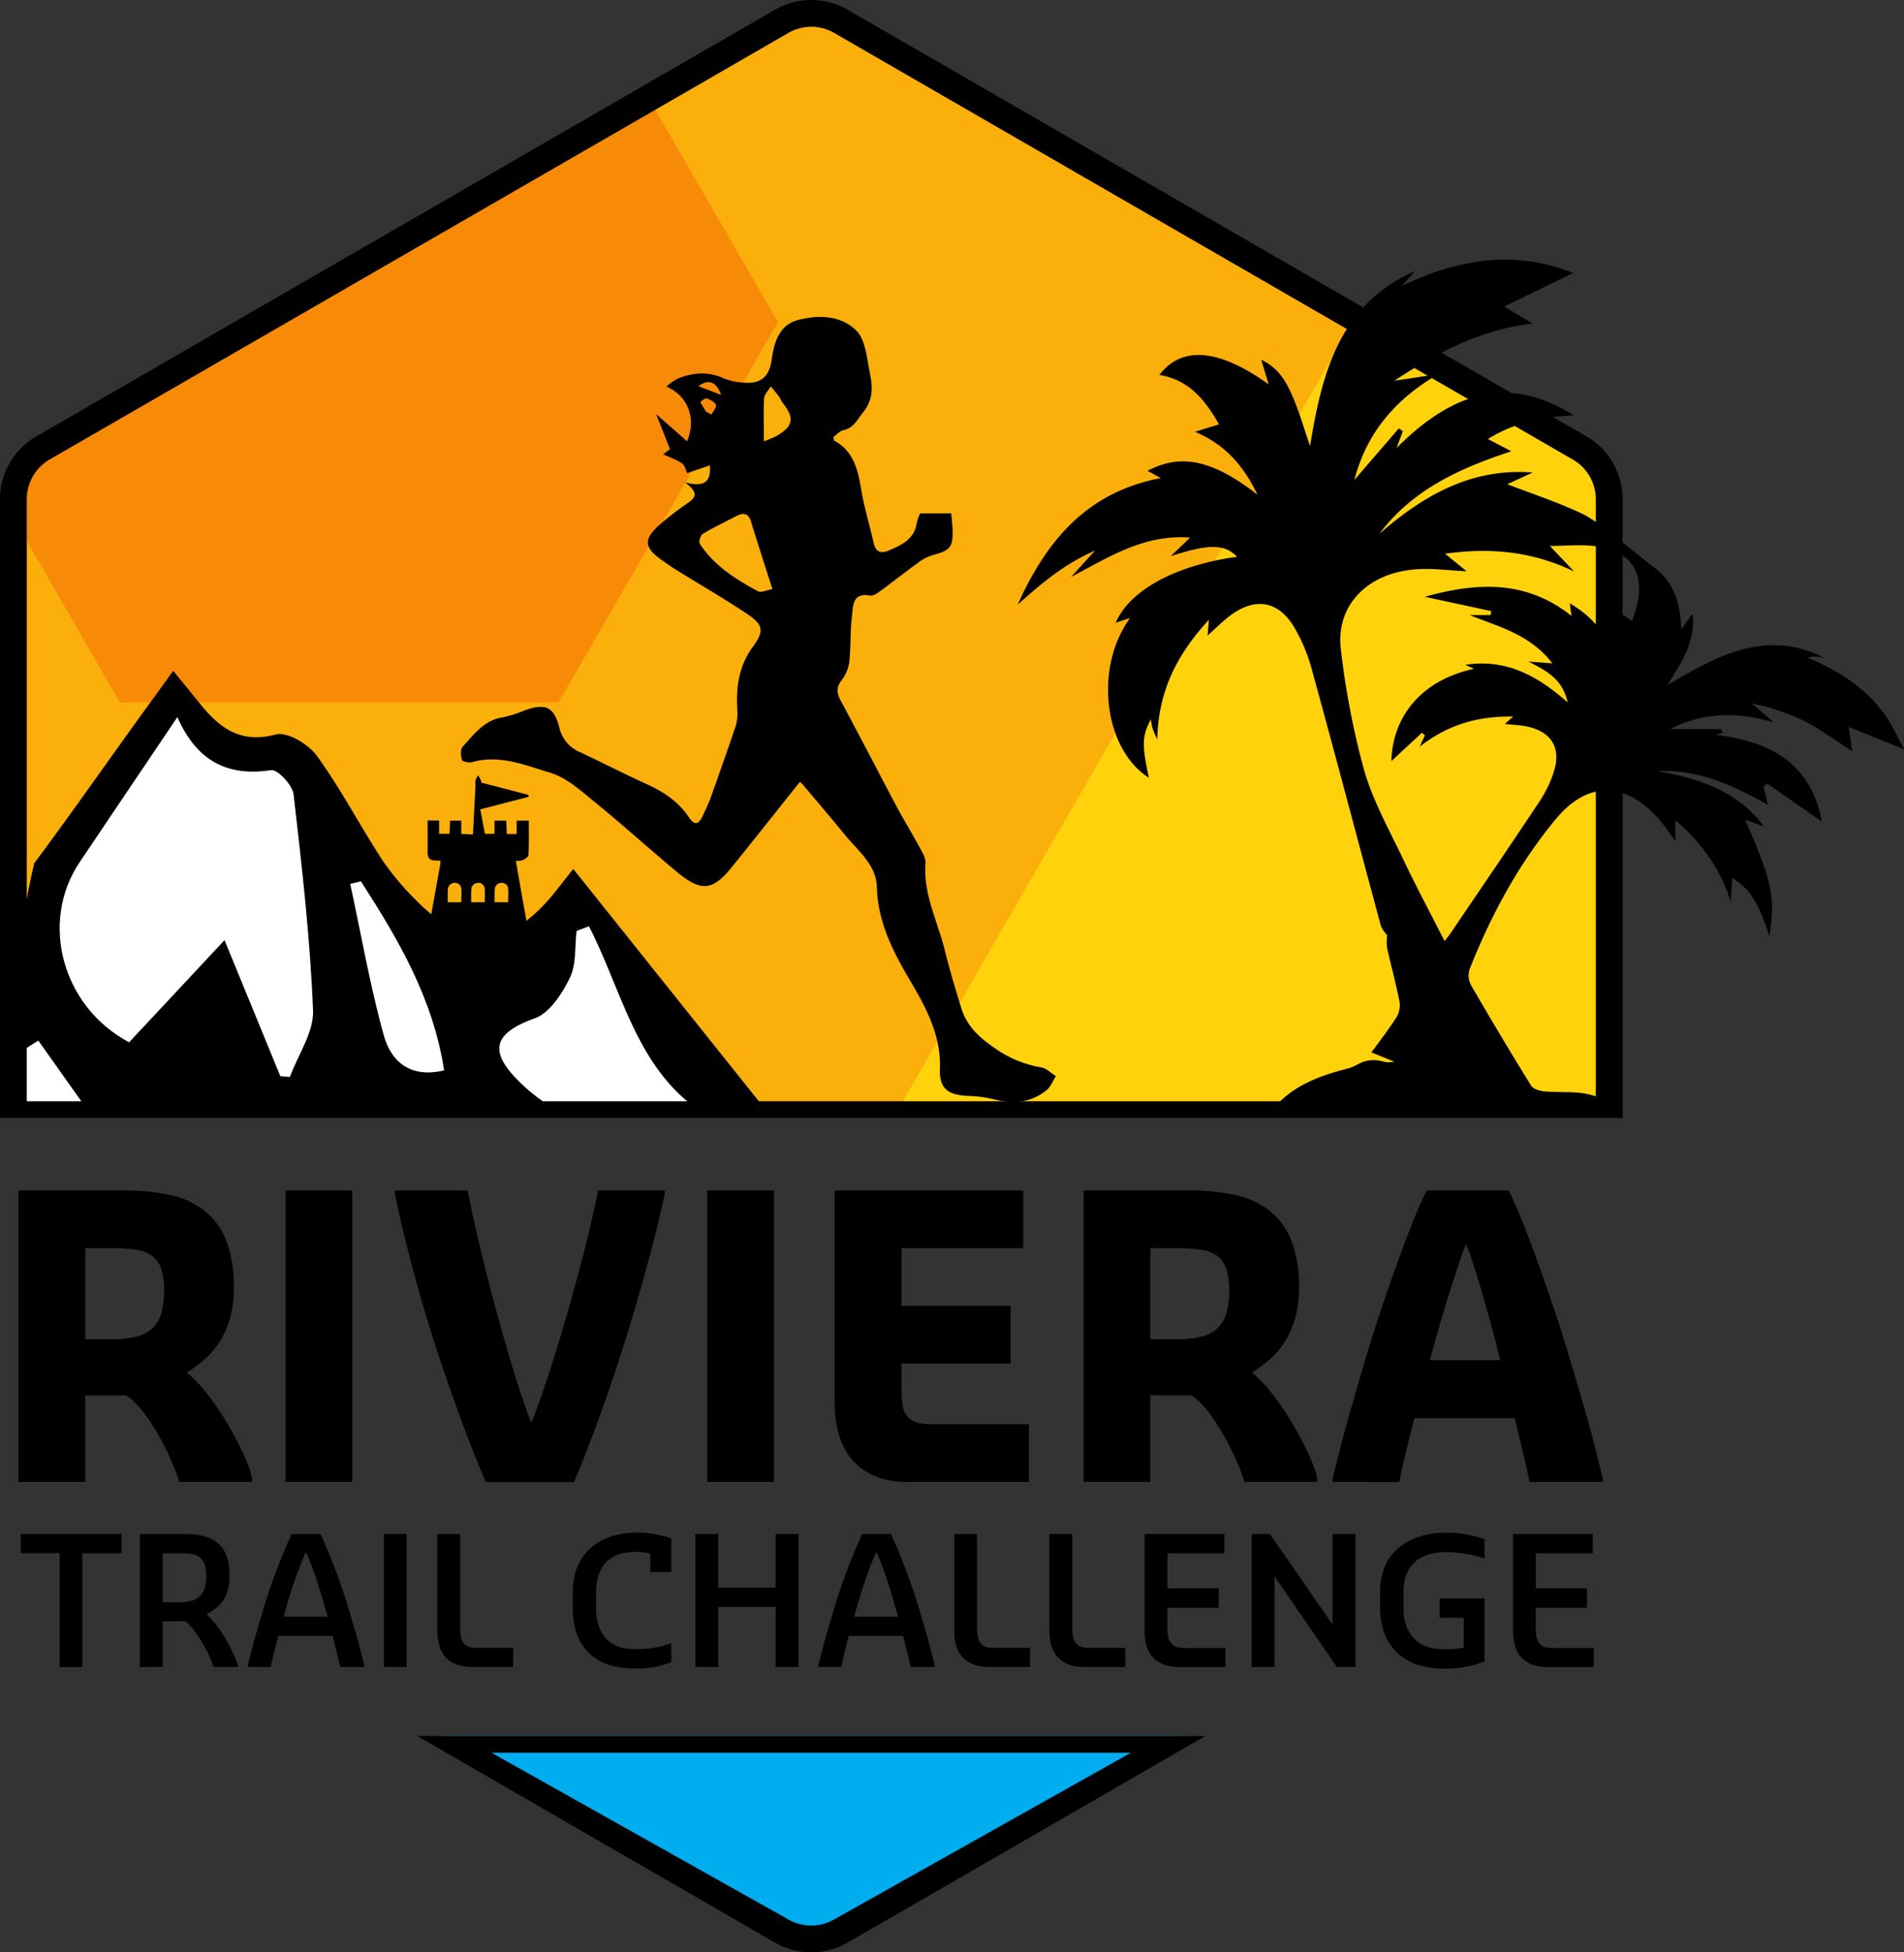
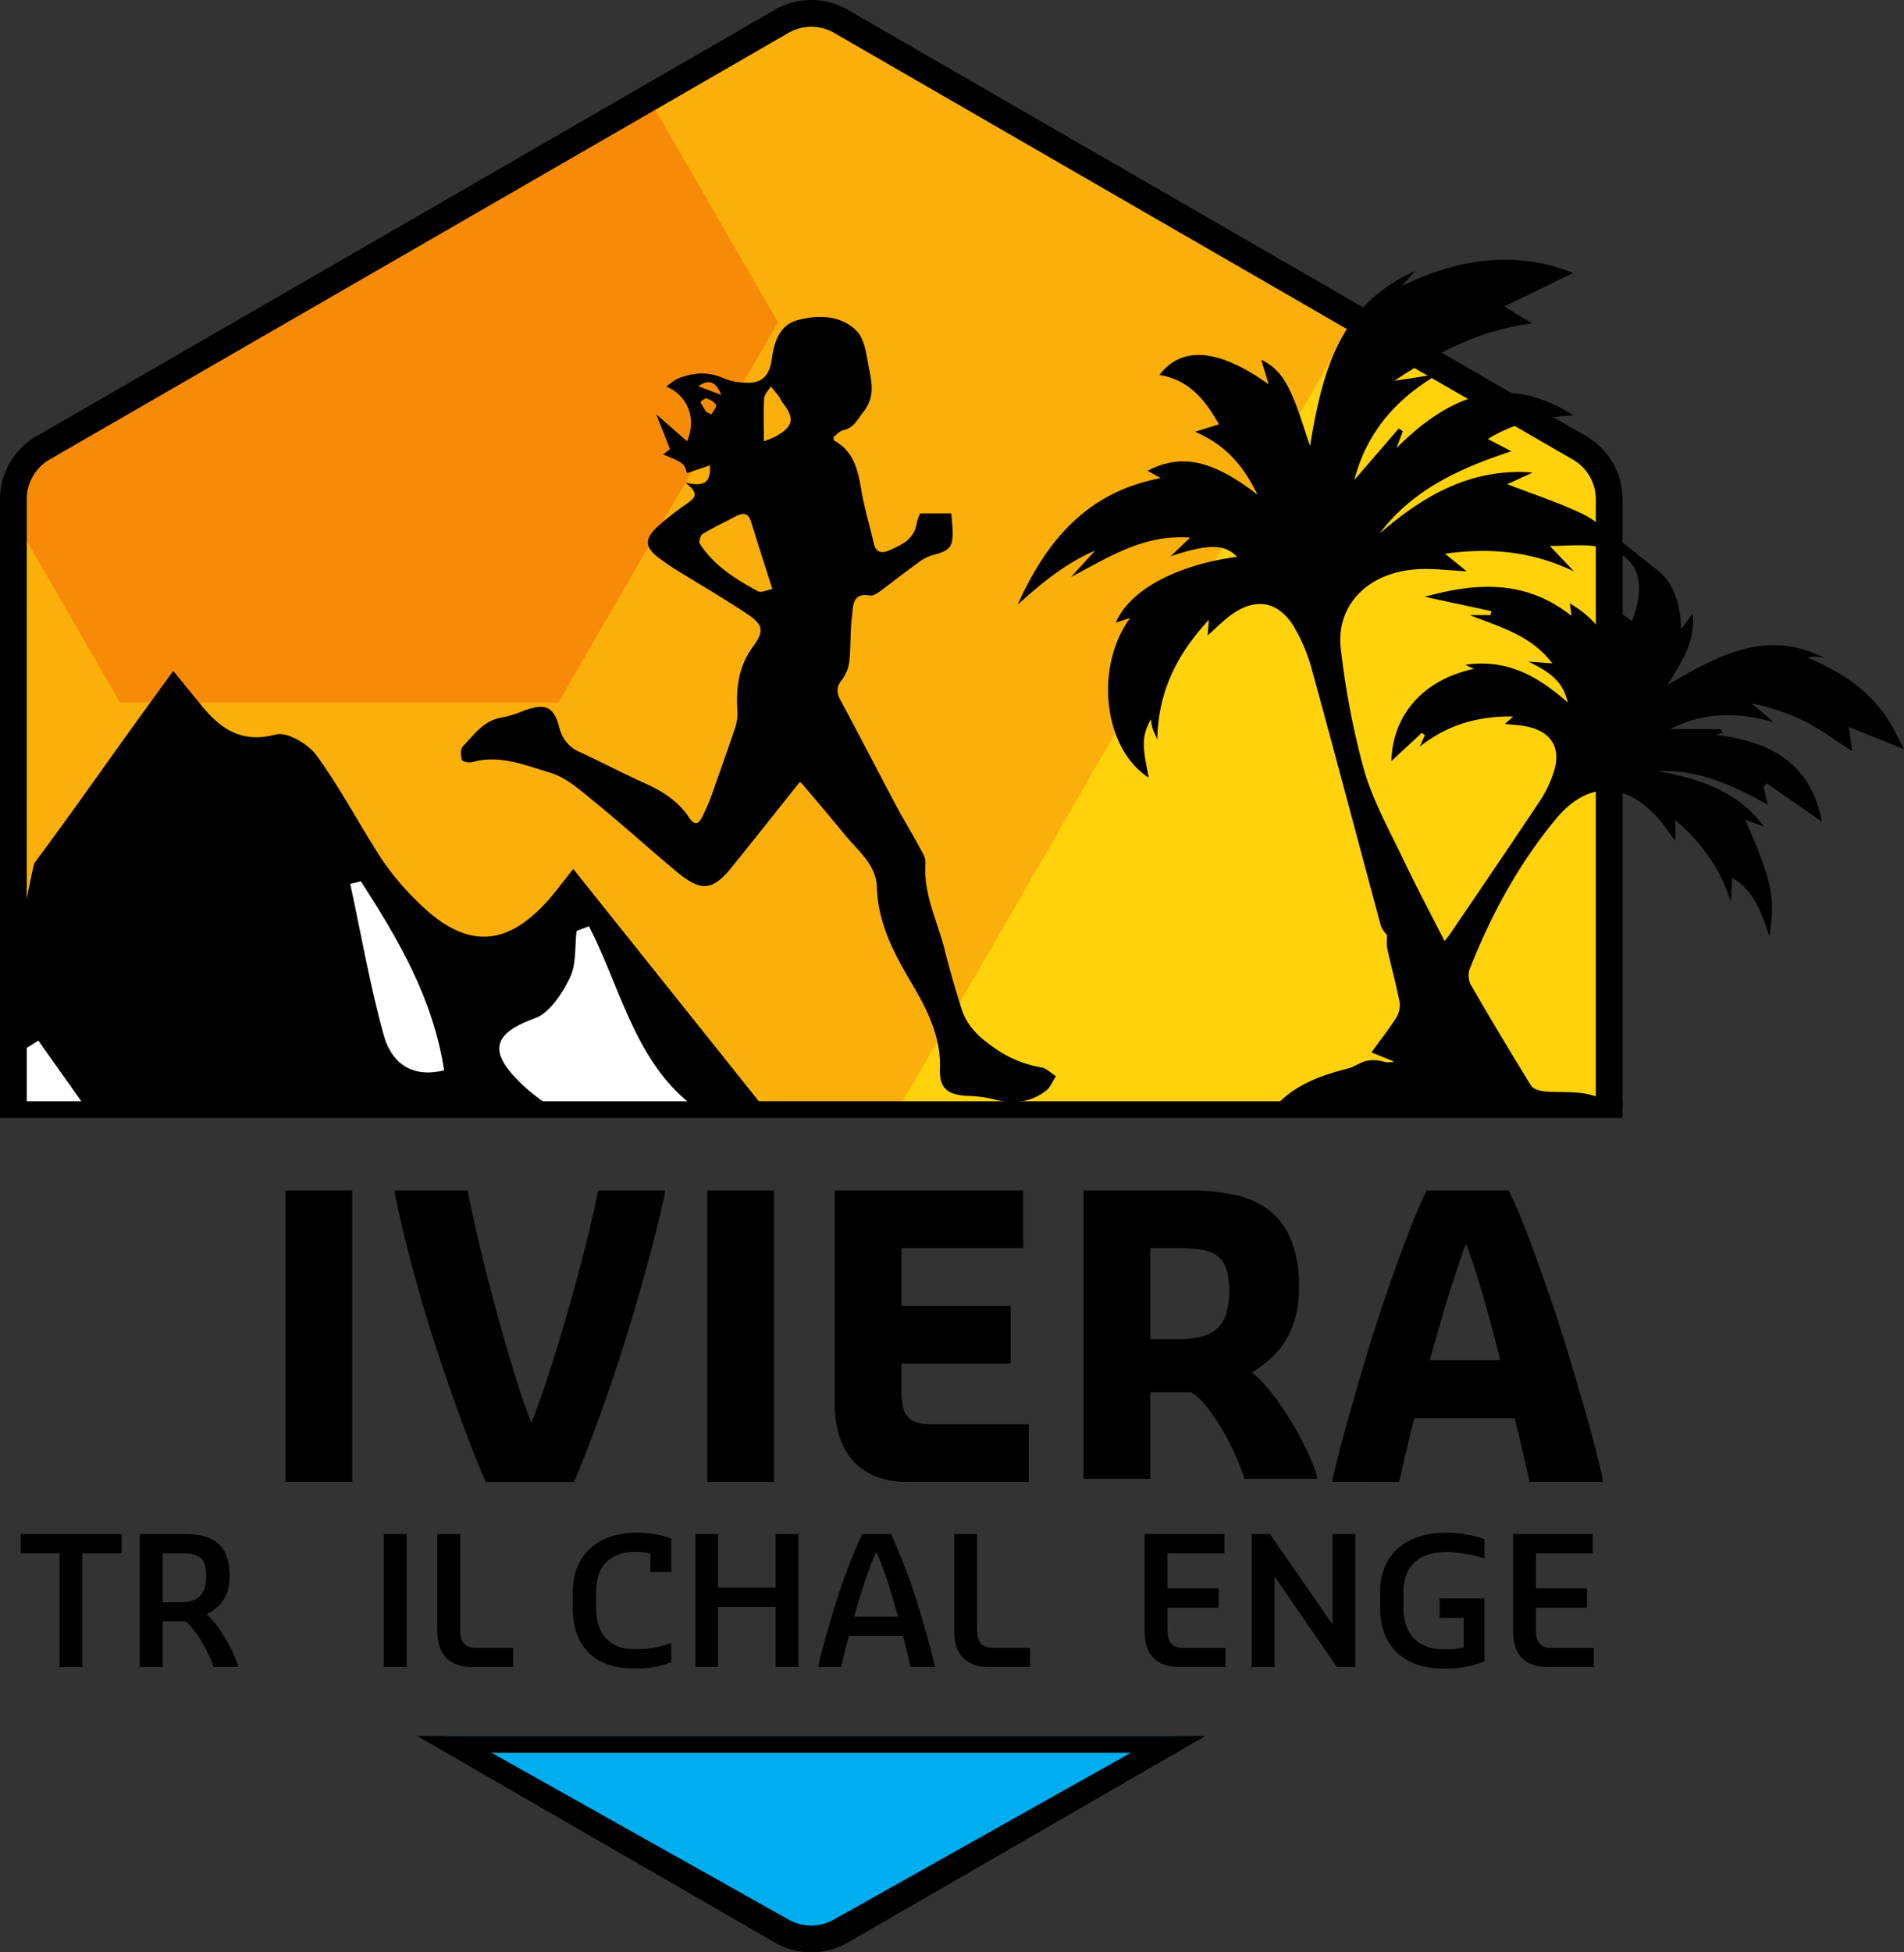
<svg xmlns="http://www.w3.org/2000/svg" viewBox="0 0 568.68 582.88">
  <rect x="0" y="0" width="568.68" height="582.88" fill="#333333" stroke="none" />
  <defs>
    <style>.cls-1{fill:#ffd20c;}.cls-2{fill:#00adef;}.cls-3{fill:#fbaf0a;}.cls-4{fill:#f78b08;}.cls-5{fill:#fff;}</style>
  </defs>
  <title>Riviera Trail Challenge</title>
  <g id="Layer_2" data-name="Layer 2">
    <g id="Calque_2" data-name="Calque 2">
      <path class="cls-1" d="M480.63,330.29V149a17.66,17.66,0,0,0-8.83-15.29L251.14,6.36a17.62,17.62,0,0,0-17.65,0L12.83,133.75A17.68,17.68,0,0,0,4,149V330.29Z" />
      <path class="cls-2" d="M132.61,518.29l100.88,58.24a17.66,17.66,0,0,0,17.65,0L352,518.29Z" />
      <path class="cls-3" d="M268.8,330.29,403.93,96.23l-1.44-2.49L251.14,6.36a17.62,17.62,0,0,0-17.65,0L12.83,133.75A17.68,17.68,0,0,0,4,149V330.29Z" />
-       <path d="M5.5,355.43H37.22a62.67,62.67,0,0,1,13.51,1.33A25.35,25.35,0,0,1,61,361.41a21.1,21.1,0,0,1,6.55,8.92,37.48,37.48,0,0,1,2.29,14.1,33.25,33.25,0,0,1-1.16,9.21,26.22,26.22,0,0,1-3.12,7,24.15,24.15,0,0,1-4.5,5.24,41.72,41.72,0,0,1-5.27,3.91,33.87,33.87,0,0,1,4.53,4.47A70.64,70.64,0,0,1,64.7,420c1.39,2,2.71,4.13,3.93,6.28s2.32,4.2,3.26,6.15,1.72,3.71,2.32,5.3a16.66,16.66,0,0,1,1.08,3.79v.91H53.54c-.23-.83-.61-1.95-1.14-3.34s-1.18-2.93-1.95-4.59-1.65-3.38-2.63-5.16-2-3.48-3.12-5.12a40.85,40.85,0,0,0-3.43-4.48,16.85,16.85,0,0,0-3.59-3.14H25.44v25.83H5.5Zm28.1,44.41a28.86,28.86,0,0,0,7-.74,11,11,0,0,0,4.79-2.43,10,10,0,0,0,2.75-4.48,23.16,23.16,0,0,0,.87-6.85,20.39,20.39,0,0,0-.87-6.57,7.87,7.87,0,0,0-2.75-3.86,11,11,0,0,0-4.79-1.81,46.55,46.55,0,0,0-7-.45H25.44v27.19Z" />
      <path d="M85.26,355.43H105.2v87H85.26Z" />
      <path d="M141.37,433.46q-2.13-5.35-4.54-12t-5-14.33q-2.61-7.71-5.1-16.06T122,373.92q-2.28-8.81-4.08-17.59v-.9h21.75q1,5.2,2.43,11.47t3.09,12.86q1.68,6.6,3.49,13.23c1.2,4.41,2.4,8.62,3.59,12.6s2.33,7.63,3.43,10.93,2.1,6.05,3,8.24c.91-2.19,1.94-4.93,3.09-8.24s2.35-6.95,3.6-10.93,2.51-8.19,3.79-12.6,2.51-8.83,3.68-13.23,2.26-8.69,3.26-12.86,1.84-8,2.52-11.47h19.94v.9q-1.92,8.79-4.25,17.59t-4.81,17.17q-2.49,8.36-5,16.06t-4.93,14.33q-2.39,6.63-4.48,12t-3.68,9H145.08Q143.49,438.81,141.37,433.46Z" />
      <path d="M211.24,355.43h19.94v87H211.24Z" />
      <path d="M261.54,440.79a17.85,17.85,0,0,1-6.8-4.7,19.84,19.84,0,0,1-4.07-7.42,32.74,32.74,0,0,1-1.36-9.8V355.43h56.3v17.22H269.25v17.22h32.62v17.22H269.25v8.16a23.25,23.25,0,0,0,.39,4.61,6.81,6.81,0,0,0,1.42,3.09,5.8,5.8,0,0,0,2.77,1.73,15.57,15.57,0,0,0,4.48.54h29v17.22H271.06A25.27,25.27,0,0,1,261.54,440.79Z" />
-       <path d="M323.63,355.43h31.72a62.74,62.74,0,0,1,13.51,1.33,25.35,25.35,0,0,1,10.28,4.65,21.16,21.16,0,0,1,6.54,8.92,37.46,37.46,0,0,1,2.3,14.1,33.25,33.25,0,0,1-1.16,9.21,26.86,26.86,0,0,1-3.12,7,24.15,24.15,0,0,1-4.5,5.24,42.45,42.45,0,0,1-5.27,3.91,33.87,33.87,0,0,1,4.53,4.47,70.57,70.57,0,0,1,4.36,5.73c1.4,2,2.71,4.13,3.94,6.28s2.31,4.2,3.26,6.15,1.71,3.71,2.32,5.3a17.07,17.07,0,0,1,1.07,3.79v.91H371.66c-.22-.83-.6-1.95-1.13-3.34s-1.18-2.93-1.95-4.59-1.66-3.38-2.64-5.16-2-3.48-3.11-5.12a40.85,40.85,0,0,0-3.43-4.48,16.65,16.65,0,0,0-3.6-3.14H343.57v25.83H323.63Zm28.09,44.41a29,29,0,0,0,7-.74,11,11,0,0,0,4.79-2.43,10,10,0,0,0,2.74-4.48,22.81,22.81,0,0,0,.88-6.85,20.08,20.08,0,0,0-.88-6.57,7.85,7.85,0,0,0-2.74-3.86,11.09,11.09,0,0,0-4.79-1.81,46.79,46.79,0,0,0-7-.45h-8.15v27.19Z" />
+       <path d="M323.63,355.43h31.72a62.74,62.74,0,0,1,13.51,1.33,25.35,25.35,0,0,1,10.28,4.65,21.16,21.16,0,0,1,6.54,8.92,37.46,37.46,0,0,1,2.3,14.1,33.25,33.25,0,0,1-1.16,9.21,26.86,26.86,0,0,1-3.12,7,24.15,24.15,0,0,1-4.5,5.24,42.45,42.45,0,0,1-5.27,3.91,33.87,33.87,0,0,1,4.53,4.47,70.57,70.57,0,0,1,4.36,5.73c1.4,2,2.71,4.13,3.94,6.28s2.31,4.2,3.26,6.15,1.71,3.71,2.32,5.3a17.07,17.07,0,0,1,1.07,3.79H371.66c-.22-.83-.6-1.95-1.13-3.34s-1.18-2.93-1.95-4.59-1.66-3.38-2.64-5.16-2-3.48-3.11-5.12a40.85,40.85,0,0,0-3.43-4.48,16.65,16.65,0,0,0-3.6-3.14H343.57v25.83H323.63Zm28.09,44.41a29,29,0,0,0,7-.74,11,11,0,0,0,4.79-2.43,10,10,0,0,0,2.74-4.48,22.81,22.81,0,0,0,.88-6.85,20.08,20.08,0,0,0-.88-6.57,7.85,7.85,0,0,0-2.74-3.86,11.09,11.09,0,0,0-4.79-1.81,46.79,46.79,0,0,0-7-.45h-8.15v27.19Z" />
      <path d="M398,441.53q1.41-5.77,2.63-10.45c.81-3.12,1.61-6.07,2.41-8.87s1.58-5.55,2.38-8.27,1.64-5.6,2.55-8.66,1.89-6.32,3-9.66,2.19-6.68,3.34-10,2.3-6.55,3.43-9.69,2.22-6,3.26-8.69,2-5,2.89-7.05,1.63-3.63,2.23-4.76h24.47c.61,1.13,1.35,2.72,2.24,4.76s1.85,4.39,2.89,7.05,2.12,5.56,3.26,8.69,2.27,6.37,3.42,9.69,2.27,6.66,3.35,10,2.06,6.56,3,9.66l2.58,8.66q1.21,4.08,2.41,8.27c.79,2.8,1.59,5.75,2.4,8.87s1.67,6.6,2.58,10.45v.91H456.86q-.86-4-2-8.87t-2.44-10.17h-30q-1.37,5.39-2.52,10.2t-2,8.84H398Zm39.88-70.24q-.85,2-2,5.58T433.18,385c-.94,3.06-1.94,6.38-3,10s-2.09,7.29-3.15,11.1h21.07q-1.41-5.71-2.88-11.1t-2.84-10q-1.35-4.59-2.52-8.13T437.83,371.29Z" />
      <path d="M17.82,463.71H6.18V458H36.3v5.72H24.6v34H17.82Z" />
      <path d="M41.75,458H55.3c8.63,0,13.28,3.39,13.28,12.5,0,6.35-3,9.52-6.88,11.43,4.45,3.91,8.63,12.44,9.37,15.35v.42h-7.3c-.74-3-4.87-10.95-8.37-13.65H48.58v13.65H41.75Zm12.12,20.38c5.66,0,7.73-2.75,7.73-7.73,0-5.45-2.07-6.93-7.31-6.93H48.58v14.66Z" />
-       <path d="M74,497.27c1.69-7,2.91-11,4.55-16.52A178.27,178.27,0,0,1,87.11,458h8.63a178.27,178.27,0,0,1,8.52,22.76c1.64,5.56,2.86,9.48,4.55,16.52v.42h-7.2c-.79-3.33-1.48-6.24-2.27-9.31H83.14c-.79,3.07-1.54,6-2.33,9.31H74Zm10.74-14.61H97.85c-.1-.42-.26-.85-.37-1.27-2-7.15-4.23-14.08-6.14-18a125.12,125.12,0,0,0-6.24,18A6.06,6.06,0,0,0,84.78,482.66Z" />
      <path d="M114.63,458h6.83v39.7h-6.83Z" />
      <path d="M130.62,487V458h6.83v28.53c0,3.81,1.48,5.46,4.81,5.46h11v5.71H141C134.11,497.69,130.62,493.83,130.62,487Z" />
      <path d="M171.06,480.17v-4.66c0-11.59,7.78-17.94,19.37-17.94a30.93,30.93,0,0,1,10.06,1.75v10h-6.25v-5.45a17.63,17.63,0,0,0-4.66-.53c-6.82,0-11.54,3.7-11.54,12v4.82c0,7.62,4.08,12.18,11.12,12.18h2.49a28,28,0,0,0,8.41-1.65h.43v5.56a27,27,0,0,1-8.84,1.86h-2.49C177.25,498.12,171.06,491.08,171.06,480.17Z" />
      <path d="M207.69,458h6.82v16h17.15V458h6.83v39.7h-6.83V479.75H214.51v17.94h-6.82Z" />
      <path d="M244.42,497.27c1.69-7,2.91-11,4.55-16.52A176.47,176.47,0,0,1,257.5,458h8.62a178,178,0,0,1,8.53,22.76c1.64,5.56,2.85,9.48,4.55,16.52v.42H272c-.8-3.33-1.48-6.24-2.28-9.31h-16.2c-.79,3.07-1.53,6-2.32,9.31h-6.78Zm10.75-14.61h13.07c-.11-.42-.26-.85-.37-1.27-2-7.15-4.23-14.08-6.14-18-1.91,3.92-4.23,10.85-6.25,18A6,6,0,0,0,255.17,482.66Z" />
      <path d="M285,487V458h6.83v28.53c0,3.81,1.48,5.46,4.81,5.46h11v5.71H295.39C288.51,497.69,285,493.83,285,487Z" />
-       <path d="M313.44,487V458h6.83v28.53c0,3.81,1.48,5.46,4.82,5.46h11v5.71H323.82C316.94,497.69,313.44,493.83,313.44,487Z" />
      <path d="M341.87,487V458h23.82v5.72h-17v10.48H364V480H348.7v6.56c0,3.81,1.48,5.46,4.81,5.46H366v5.71H352.24C345.36,497.69,341.87,494,341.87,487Z" />
      <path d="M373.84,458h5.45L398,485V458h6.83v39.7H399.3l-18.63-27.05v27.05h-6.83Z" />
      <path d="M412.21,480.17v-4.92c0-12,8.79-17.68,19.91-17.68a33.9,33.9,0,0,1,11.27,2v5.61H443a39.09,39.09,0,0,0-11-1.8c-7.36,0-12.81,3.44-12.81,11.91v4.92c0,7.62,4.5,12.18,11.75,12.18h1.85a18.52,18.52,0,0,0,4.39-.53V483H430v-5.77h13.39V496a31.55,31.55,0,0,1-10.64,2.17H430.9C419,498.12,412.21,491.08,412.21,480.17Z" />
      <path d="M451.91,487V458h23.82v5.72h-17v10.48H474V480h-15.3v6.56c0,3.81,1.48,5.46,4.82,5.46h12.49v5.71H462.29C455.41,497.69,451.91,494,451.91,487Z" />
      <path class="cls-4" d="M35.81,209.71h131L232.36,96.23,193.73,29.31,12.83,133.75A17.68,17.68,0,0,0,4,149v5.56Z" />
      <path d="M238.89,233.46c-7,8.75-13.62,17.17-20.38,25.5-5.65,7-9.13,7.32-16.23,1.44-8.29-6.88-16.26-14.14-24.62-20.93-4.15-3.38-8.48-7.33-13.39-8.79-7.39-2.2-15-5.46-23.16-3.16-1,.27-3-.11-3.12-.63-.4-1.21-.51-3.19.22-4,3.37-3.58,6.3-7.85,11.8-8.69a34.31,34.31,0,0,0,6.41-2c6.29-2.33,9-1.36,10.61,4.92a10.51,10.51,0,0,0,6.26,7.47c6.67,3.1,13.19,6.51,19.9,9.53,5,2.28,9.46,5.24,12.55,9.87,1.76,2.63,2.95,2.1,4.1-.32.89-1.89,1.81-3.79,2.51-5.75,2.38-6.66,4.72-13.33,7-20a14.12,14.12,0,0,0,.92-5.25c-.5-7,.21-13.55,4.55-19.51,3.5-4.82,3.2-6.61-1.73-9.91-7-4.66-14.28-8.87-21.42-13.3-1.46-.9-2.84-1.91-4.24-2.9-5-3.56-5.25-6-.64-10.19a91.72,91.72,0,0,1,8.09-6.3c2.16-1.56,4.67-2.87-.27-6.51,5.51,1.35,7.76.2,7.43-5.11l-6.86,2.32c-.89-3-.89-3-7.13-5.6l2.07-1.55-4.14-10.46,9.23,8.1c2.86-6.75.29-13.59-6.18-16.34A18.87,18.87,0,0,1,202.5,113c4.55-1.8,9.11-2.16,13.77,0a18,18,0,0,0,5.78,1.23c5.19.47,7.73-1.72,8.44-6.89s2.26-10.3,7.8-11.78c6.09-1.62,12.79-1.48,17.48,3.15,2.38,2.35,3,6.85,3.64,10.52.86,4.63,2.18,9.18-1.61,13.85-1.81,2.23-2.72,4.66-5.88,5.35-1.15.24-2.1,1.4-3,2.06.14.61.12,1,.27,1.09,5.71,3.11,7,8.5,8,14.37.88,5.43,2.53,10.73,3.74,16.11.63,2.82,2.23,3.32,4.65,2.26,3.76-1.65,7.48-3.32,8.22-8.11a12.85,12.85,0,0,1,1.05-2.94h9.27c.11,1.28.3,2.94.37,4.6.22,5.51-.62,6.46-6,7.89a14.08,14.08,0,0,0-4.39,2.33c-3.73,2.68-7.33,5.54-11,8.25-.94.68-2.22,1.64-3.16,1.47-5.55-1-5.11,3.29-5.49,6.32-.55,4.42-.3,8.95-.78,13.38a11.41,11.41,0,0,1-2.24,5.49c-1.64,2.11-1.63,3.77-.39,6.06,5.66,10.51,11.12,21.13,16.73,31.68,2.08,3.91,4.43,7.69,6.53,11.6.92,1.71,2.25,3.64,2.12,5.37-.69,9.17,3.53,17.17,5.67,25.65,1.51,6,3.23,11.92,5.09,17.8,1.67,5.28,5.34,8.65,10,11.81A33.62,33.62,0,0,0,311,318.68c1.55.25,2.92,1.71,4.37,2.62-.93,1.44-1.58,3.23-2.84,4.24-4.69,3.72-10,4.12-15.71,2.67a34.65,34.65,0,0,0-7.39-1c-6.19-.22-8.9-2.05-8.7-8.05.35-10.08-4.11-18.29-8.92-26.43-5.13-8.68-9.61-17.42-9.91-27.89-.2-6.68-5.61-10.79-9.49-15.53-4.16-5.08-8.42-10.08-12.66-15.09A4.11,4.11,0,0,0,238.89,233.46Zm-8.19-57.59c-2.35-7.38-4.42-13.69-6.34-20-.9-3-2.6-2.78-4.79-1.62-3.24,1.71-6.57,3.27-9.69,5.16-.67.41-1.25,2.35-.87,2.93,4.28,6.57,10.74,10.61,17.45,14.23C227.4,177,229.08,176.16,230.7,175.87Zm-2.55-44.12a32.64,32.64,0,0,0,3.78-1.58c5-2.89,5.45-5.31,1.9-9.82-.48-.6-.74-1.37-1.2-2-.77-1-1.6-2-2.41-3-.69,1.19-1.89,2.35-2,3.57C228,122.89,228.15,126.94,228.15,131.75ZM215.4,117.9c-1.49-4-3.77-4.81-6.8-2.59ZM211,123l1.52.74c.49-1,1.59-2.2,1.32-2.85-.39-.9-1.73-1.58-2.8-1.94-.46-.15-1.87,1-1.82,1.15A21.69,21.69,0,0,0,211,123Z" />
      <path d="M227.84,330.29l-56.63-70.87c-2.69,3.44-4,5.09-5.26,6.71-13.83,17.2-26.66,18-41.92,2.4a79.53,79.53,0,0,1-10-12c-6.63-10.21-12.29-21.09-19.43-30.92-2.5-3.45-8.84-7.22-12.22-6.32-10.48,2.78-16.69-1.86-22.49-9-2.53-3.13-5.09-6.24-8.15-10-2.83,3.89-5,6.93-7.25,10C33,226.08,21.89,242.11,10.22,257.74A256.28,256.28,0,0,0,4,330.29Z" />
-       <path class="cls-5" d="M83.73,321.3c-5.62-13.71-11.25-27.41-16.67-40.61l-28.5,30.5c-20.12-10.7-26.75-35.95-14.77-53.78,9.29-13.83,18.62-27.64,29.19-43.32,5.78,13.16,15,17.84,28,15.84,1.91-.3,6.38,4.46,6.7,7.22,2.49,21.43,4.94,42.92,5.82,64.46.26,6.53-4.47,13.28-6.91,19.92Z" />
      <path class="cls-5" d="M107.8,263.13c11.13,17.27,21.52,34.87,24.85,56.43-10.51,2.53-16-3.05-18.05-10.54-4.11-14.83-6.73-30.07-10-45.14Z" />
      <path class="cls-5" d="M25.36,330.29,11.44,310.67l-7.9,5q0,7.29.44,14.58Z" />
      <path class="cls-5" d="M155.32,323.16a52.3,52.3,0,0,0,9.08,7.13h42.75c-17.47-13.17-21.72-35.3-31.25-53.74l-3.68,1.39c-.58,4.69-.05,9.92-2,13.95-2.3,4.71-6,10.49-10.41,12.1C147.51,308.45,145.59,313.67,155.32,323.16Z" />
      <path d="M8,330.29V149a13.69,13.69,0,0,1,6.83-11.82L235.49,9.82a13.69,13.69,0,0,1,13.65,0L469.8,137.22A13.69,13.69,0,0,1,476.63,149V330.29h8V149a21.72,21.72,0,0,0-10.83-18.75L253.14,2.89a21.73,21.73,0,0,0-21.65,0L10.83,130.29A21.72,21.72,0,0,0,0,149V330.29Z" />
      <path d="M319.93,172.24c11.11-5.79,21.53-12.77,35.54-11.74l-5.81,5.56c11.16-3.67,16.13-3.74,19.8.18-18.31,2.49-32.11,10-36.21,19.68l4.27-1.41c-10.87,15-7.73,39.28,5.62,47.68-2.11-9.85-2.06-12.4.59-17.43a23.17,23.17,0,0,0,.5,2.67c.28.87.7,1.69,1.41,3.36.29-14.49,6-25.58,15.43-35.74-.16,1.94-.27,3.2-.39,4.68,2.56-2.25,4.67-4.45,7.1-6.2,7.1-5.13,13.81-4.15,18.51,3.3a50.41,50.41,0,0,1,5.62,13.42c7,25.39,13.69,50.86,20.56,76.28a9.32,9.32,0,0,0,1.83,2.65,18.65,18.65,0,0,0,0,3.88c1.19,5.35,2.66,10.64,3.71,16a7.08,7.08,0,0,1-.93,4.68c-2.21,3.5-4.79,6.77-7.47,10.47l6.79,2.74a10.39,10.39,0,0,1-2.06.22c-1.13-.16-2.24-.58-3.38-.63a9.8,9.8,0,0,0-3.5.38c-1.58.51-3,1.58-4.57,2-8.06,2.06-15.78,4.73-21.64,11-.13.14-.25.28-.37.43A946.75,946.75,0,0,1,484,331a26.71,26.71,0,0,0-9-4.15c-4.35-1.16-9.13-.58-13.69-1-1.42-.14-3.39-.69-4-1.72q-9.22-14.91-18-30.09a6.13,6.13,0,0,1-.37-4.69c6.43-16.22,14.63-31.44,25.84-44.92,9.11-10.94,20.06-11.27,29.87-.79,2,2.1,3.56,4.55,5.73,7.36,0-2.27,0-3.9,0-6.14,8,6.87,13.47,14.62,16.56,24.32.14-2.28.29-4.55.44-7.08,6.51,3.84,8.69,10.24,11.11,17.44,1.8-11.81.82-16.32-7.26-34.81l5.62,2.05c-7.91-10.69-19.41-14.31-31.66-16.56,11.89-.52,22.25,4.08,32.82,10.08-.55-2.32-.92-3.87-1.28-5.41l1-1,16.44,11.43c-3.35-17.54-15.37-23.95-31.79-25.94l2.22-.62-.69-1.09-15,0c10.3-5.24,20.35-5.07,30.89-2L523.19,210a67.05,67.05,0,0,1,15.57,5.19c4.94,2.48,9.42,5.87,14.44,9.08-.32-2.21-.61-4.27-1-7.23l16.52,6.66c-2-3.68-3.3-6.65-5.08-9.31-5.77-8.67-14.13-14-23.68-18a5.32,5.32,0,0,1,2.51-.35c.81.06,1.61.25,2.42.38-17.22-8.78-31.78-.78-46.86,8.08,4.24-6.86,8.39-12.78,7.51-21.27l-3.38,4.59c-.17-2.07-.21-3.33-.4-4.56-.81-5.29-2.71-10-7.13-13.38-3.72-2.86-7.31-5.87-11.06-8.69s-7.17-6-11.27-7.94c-7.18-3.35-14.76-5.85-22.11-8.68l7.57-3.49c-18.36-1.45-32.65,6.9-45.73,18.25,9.81-13.07,23.8-19.49,39.38-24.6l-7-3.65c8.07-5.06,16.67-6.61,25.61-7.06-20-12.69-36.83-6.37-52.91,9.75l1.88-5-1.2-.87-13.28,15.4c3.75-14.41,12.58-24.3,25.09-31.62l-13.12,2c13-8.64,25.8-15.21,41.16-17.1l-8.35-5.08,20.59-10c-17.6-7-34.52-4.13-51.2,3.87,1.34-1.48,2.67-3,4-4.46-22.73,10-27.87,30.58-31.4,52.25-1.7-4.89-3.07-9.72-5-14.29s-4.26-9-9.58-11.45c.77,2.55,1.38,4.55,2.22,7.34-15-10.75-25.95-11.55-32.64-2.82,8.94,1.47,13.78,7.63,17.79,14.75l-7.15,2.22c8.94,3.8,14.44,10,18.62,18.75-13.51-10.42-22.76-12.32-32.79-7.1l3.95,2.19c-22.2,4.15-34.27,18.93-42.73,37.74,6.86-6.08,13.73-12.06,23.1-16.11ZM400.5,194c-1.67-13,7.71-22.85,22.12-24,5.07-.42,10.23.33,15.43.56l-6.45-5.24c13.59-1.92,26.17-.68,38.54,5.3L462.91,163c4.71,0,9.18-.52,13.5.07,14.46,2,15,12.15,11,22.36-.83-.6-1.57-1.22-2.4-1.7a28.19,28.19,0,0,0-3-1.19c2.69,7,2.48,13.33-.67,19.59.83-10-3.81-16.92-12.48-22,.18,1.36.32,2.43.49,3.74-13.31-10.58-27.8-10.17-43.79-5.69l19.85,4.27c-.07.4-.13.8-.2,1.2H439c8.82,3.54,18.17,5.86,24.64,14.4l-7.15-.53c5.77,2.87,10.26,5.43,11.74,12.21-9.07-8.06-18.48-13.11-30.6-11.24l2.66,1.19c-15.21,3.21-24.33,13.73-24.72,27.55l9.14-8.47.88.75-1.55,3.41c8.51-6.67,17.46-9.13,27.92-9l-2.5,2.21c2.48.29,4.67.35,6.77.81,7.22,1.59,10.13,6.45,7.85,13.52A34.94,34.94,0,0,1,460,239c-8.83,13.3-17.84,26.48-26.8,39.7-.38.57-.83,1.09-1.74,2.28-4.17-8.22-8.26-15.87-12-23.7-4.26-9-9.24-17.78-12-27.22A239.73,239.73,0,0,1,400.5,194Z" />
      <rect y="328.79" width="484.63" height="5" />
      <path d="M344,518.29H124.61l5.2,3L231.49,580a21.72,21.72,0,0,0,21.65,0l101.68-58.7,5.2-3Zm-94.88,54.78a13.72,13.72,0,0,1-13.65,0l-88.68-49.78h191Z" />
    </g>
    <g id="Calque_3" data-name="Calque 3">
-       <path d="M147.7,248.92V245h3.49l.19,4h2.94V245h3.62c0,3.43.08,6.84-.09,10.23,0,.58-1.07,1.24-1.78,1.61a6,6,0,0,1-2,.15c.73,4.19,1.43,8.24,2.15,12.29.54,3.05,1.11,6.1,1.64,9.15.33,1.83-.24,2.56-2.1,2.57q-12.9,0-25.8,0c-2,0-2.46-.76-2.06-2.95l3.63-20.22a5.83,5.83,0,0,0,0-.84,10.52,10.52,0,0,0-1.34-.09c-1.85.09-2.53-.79-2.48-2.59.08-3.09,0-6.17,0-9.36h3.43v4h3.12l.18-3.93h3.33v3.95l3.5.17c.26-5.07.51-10,.75-14.83a6,6,0,0,1,0-1.35,9.52,9.52,0,0,1,.8-1.51c.27.51.55,1,.8,1.53a3.16,3.16,0,0,1,.14.68l14.1,3.67,0,.56-14.41,3.75c.45,2.39.91,4.78,1.39,7.33Zm-7,20.45h4.08c0-1.41.1-2.74,0-4.05a1.87,1.87,0,0,0-2-1.73,2,2,0,0,0-2,1.89C140.66,266.76,140.73,268,140.73,269.37Zm-7,0h4.08c0-1.41.1-2.74,0-4.05a1.87,1.87,0,0,0-2-1.73,2,2,0,0,0-2,1.89C133.66,266.76,133.73,268,133.73,269.37Zm14,0h4.08c0-1.41.1-2.74,0-4.05a1.87,1.87,0,0,0-2-1.73,2,2,0,0,0-2,1.89C147.66,266.76,147.73,268,147.73,269.37Z" />
-     </g>
+       </g>
  </g>
</svg>